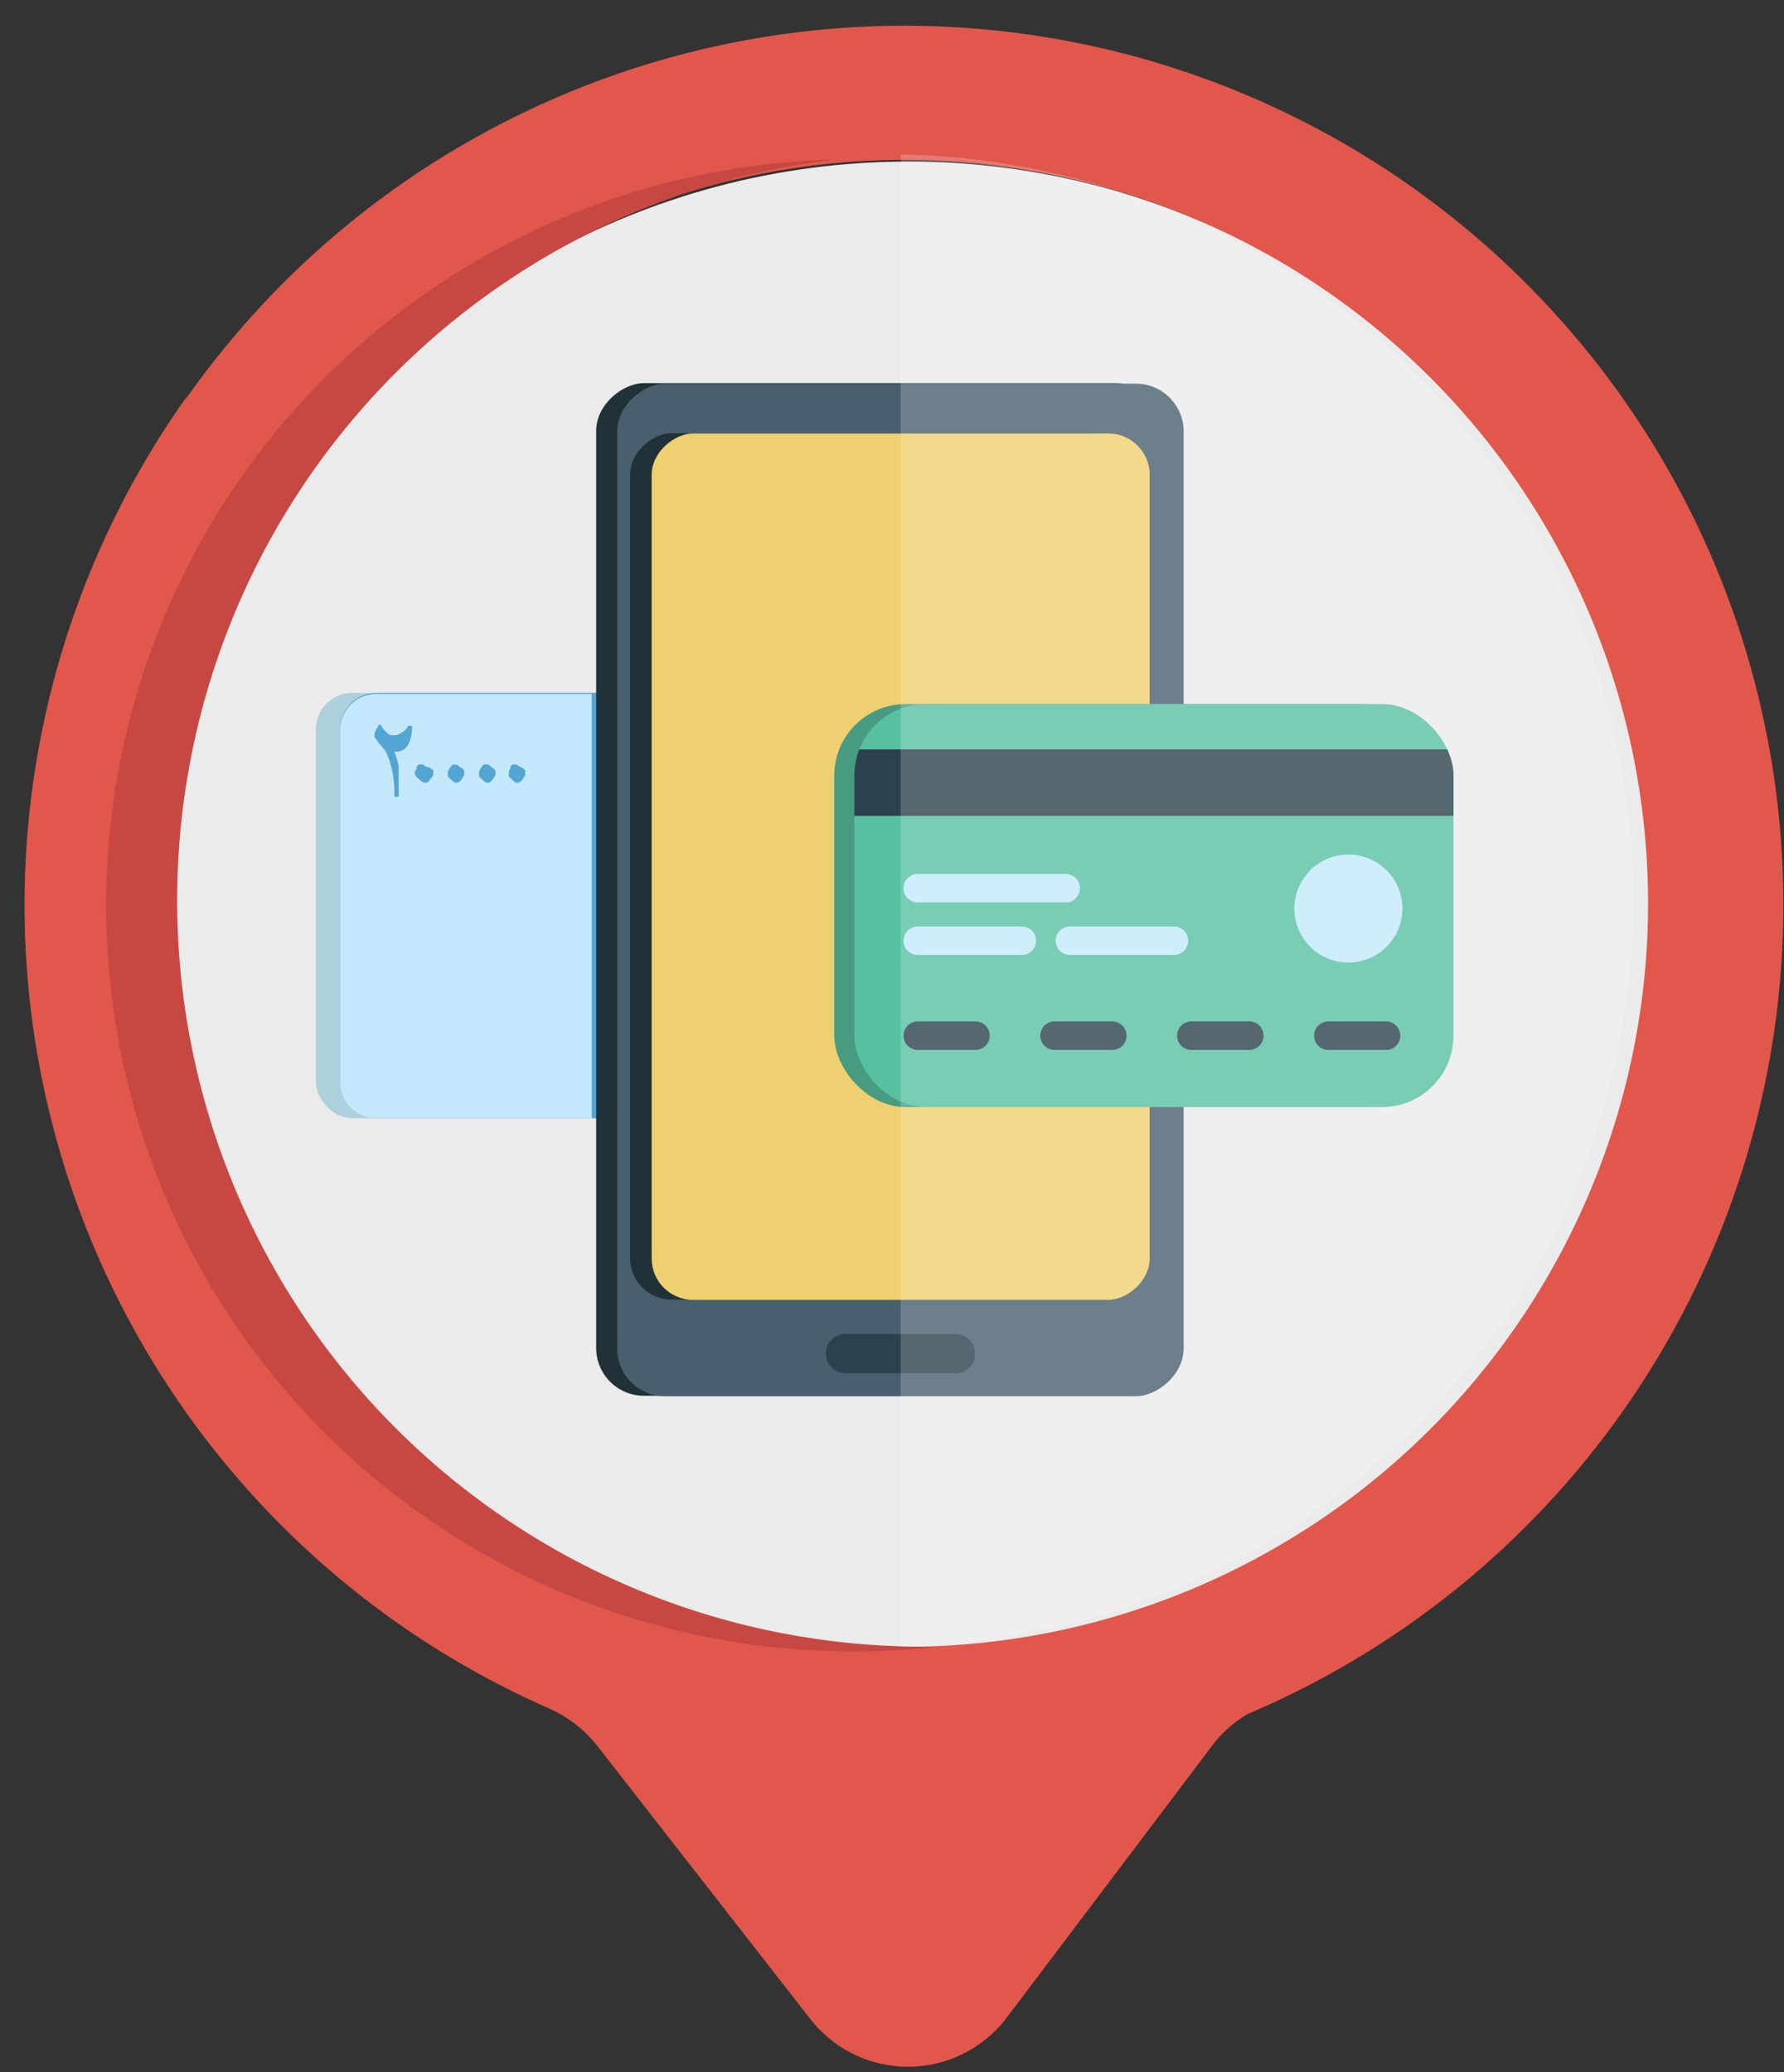
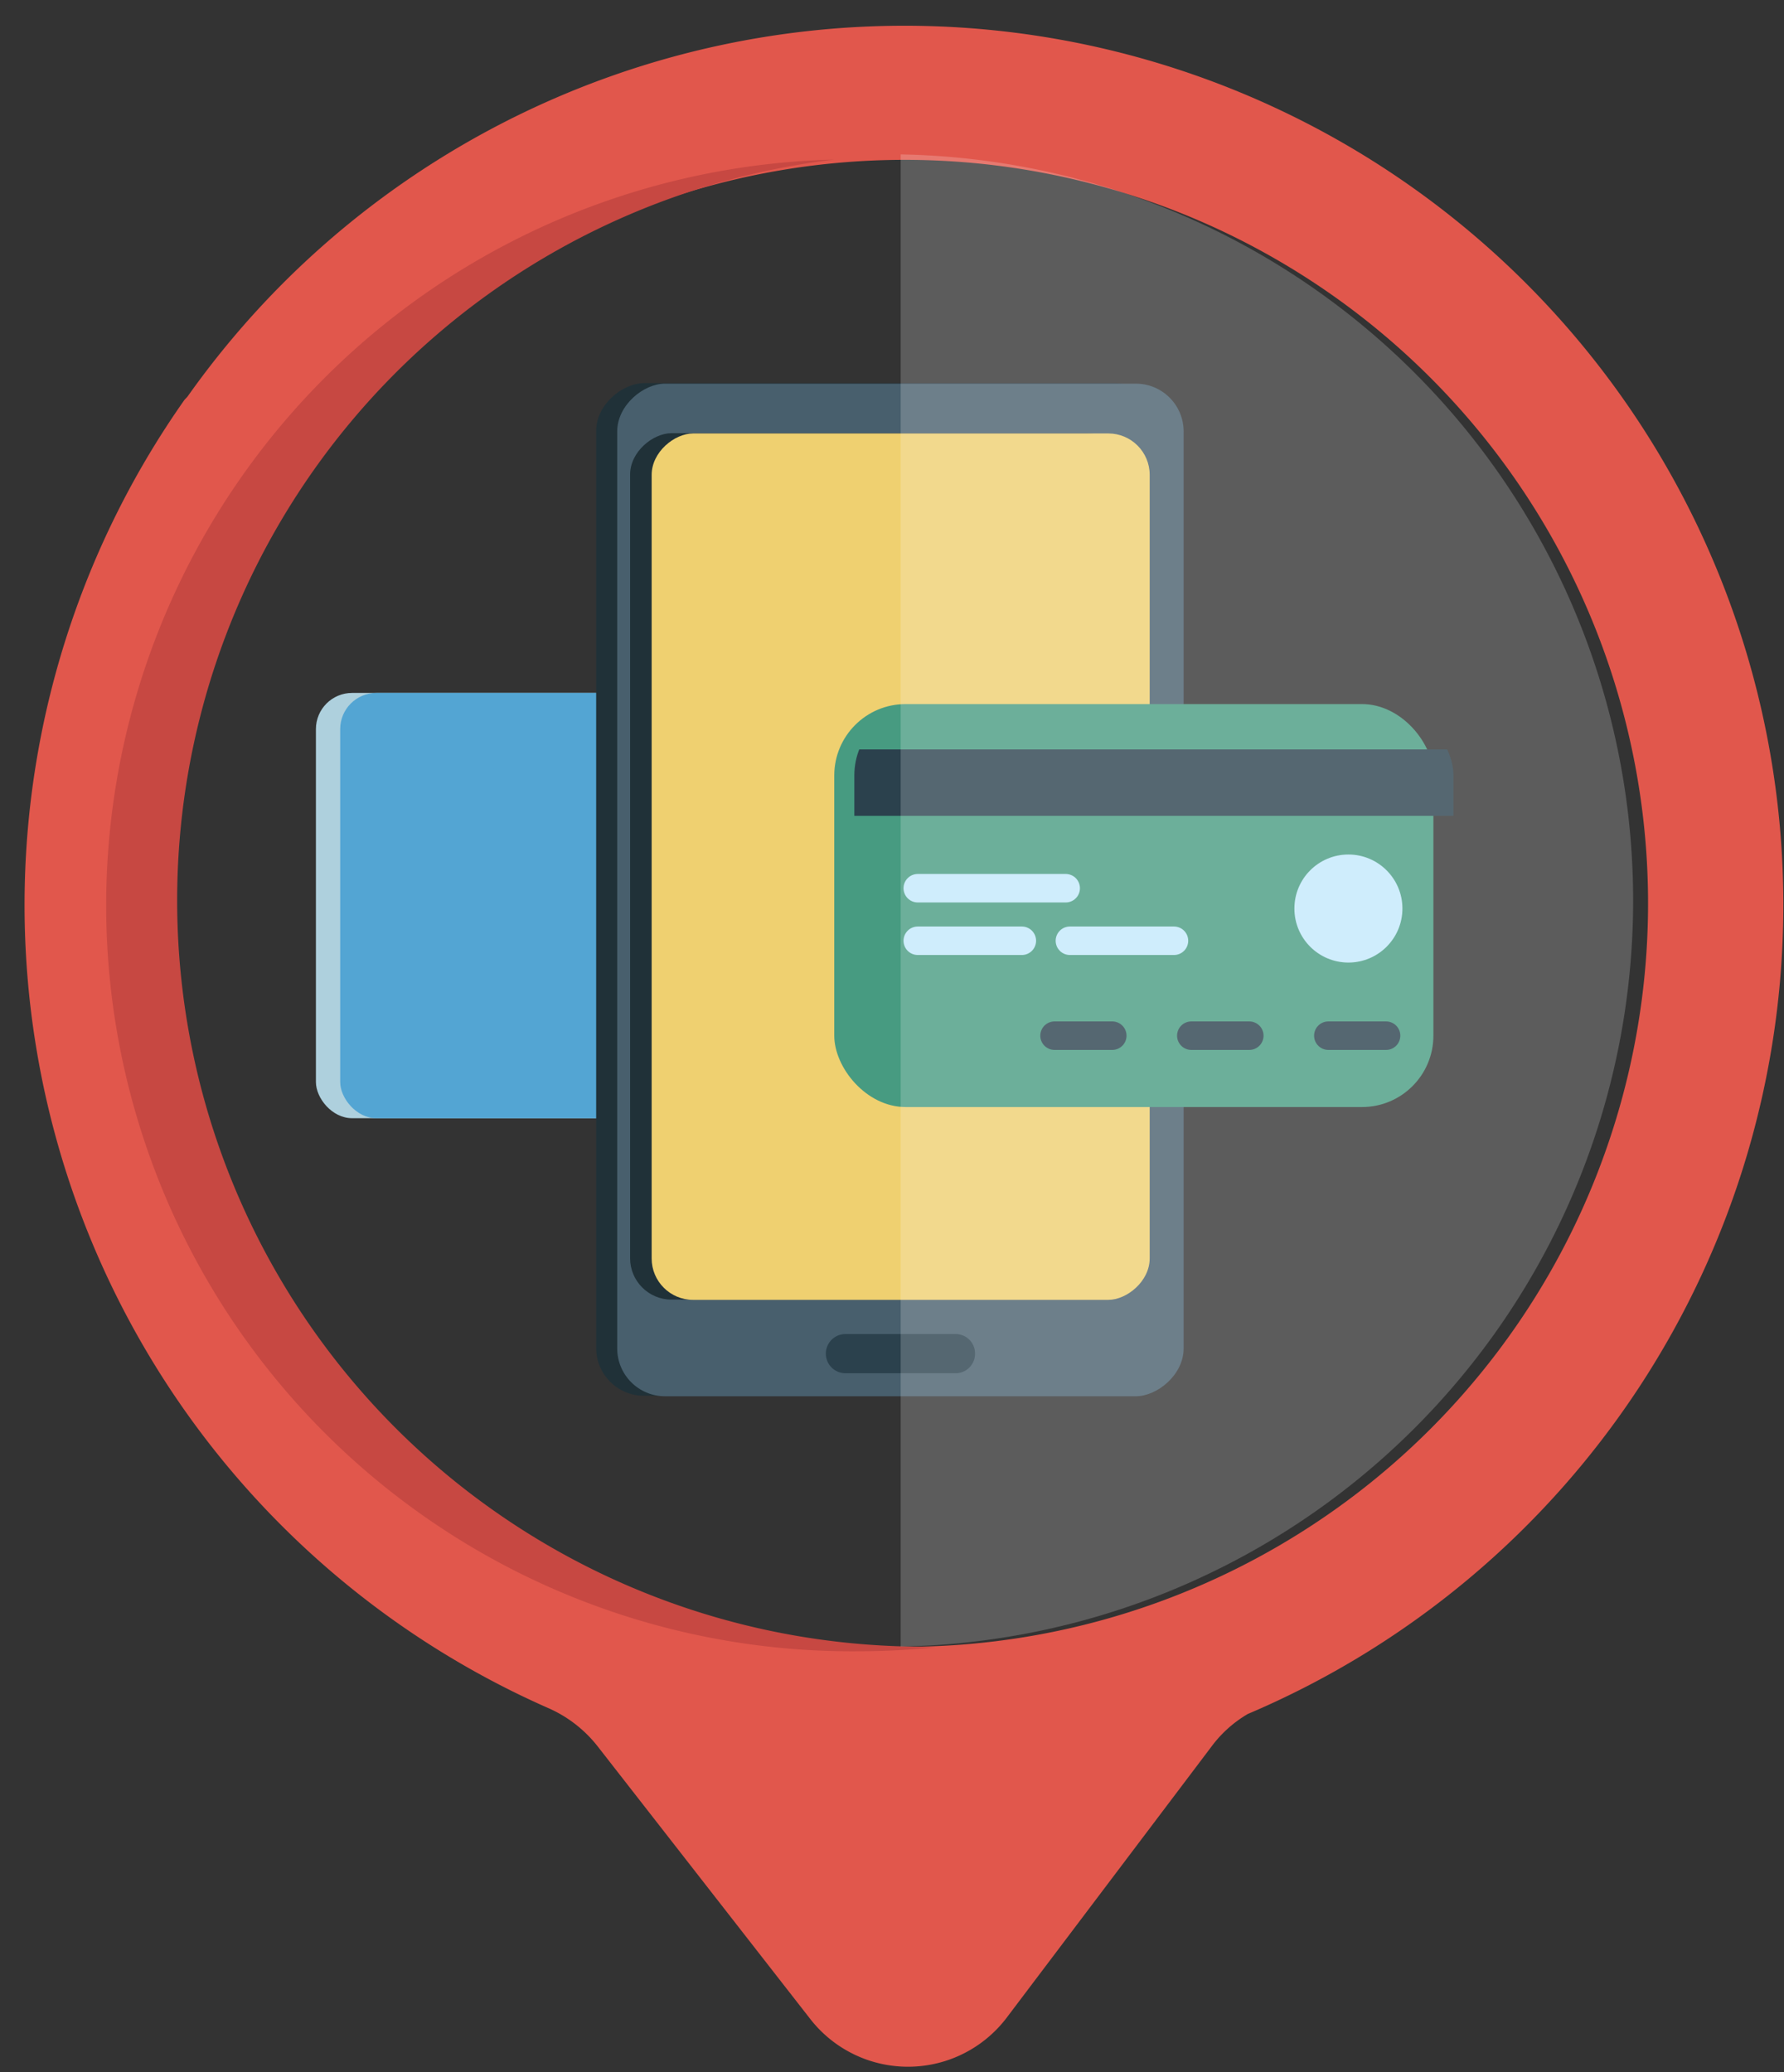
<svg xmlns="http://www.w3.org/2000/svg" id="Layer_2" data-name="Layer 2" viewBox="0 0 72 83.61">
  <rect x="0" y="0" width="72" height="83.61" fill="#333333" stroke="none" />
  <defs>
    <style>.cls-1,.cls-14,.cls-15{fill:none;}.cls-2{fill:#ebebeb;}.cls-3{fill:#e1574c;}.cls-4{fill:#c74842;}.cls-5{fill:#aed0dd;}.cls-6{fill:#53a5d3;}.cls-7{fill:#c3e8fb;}.cls-8{fill:#203138;}.cls-9{fill:#485f6d;}.cls-10{fill:#efd070;}.cls-11,.cls-17{fill:#2b414d;}.cls-12{fill:#479b81;}.cls-13{fill:#56c0a1;}.cls-14{stroke:#c3e8fb;}.cls-14,.cls-15{stroke-linecap:round;stroke-miterlimit:10;stroke-width:1.15px;}.cls-15{stroke:#2b414d;}.cls-16{clip-path:url(#clip-path);}.cls-17{fill-rule:evenodd;}.cls-18{fill:#fff;opacity:0.2;}</style>
    <clipPath id="clip-path">
      <rect class="cls-1" x="34.48" y="28.41" width="24.18" height="16.26" rx="2.88" ry="2.88" />
    </clipPath>
  </defs>
  <title>mobile transfer</title>
-   <circle class="cls-2" cx="36.66" cy="36.62" r="30.1" />
  <path class="cls-3" d="M11.48,11.37A35.55,35.55,0,0,0,7.57,16c-.05.06-.11.11-.15.17A35.41,35.41,0,0,0,22.1,68.91a5.17,5.17,0,0,1,2,1.53l8.58,11a5,5,0,0,0,7.93,0l8.31-11a4.9,4.9,0,0,1,1.44-1.28A35.47,35.47,0,1,0,11.48,11.37ZM57.75,57.64a30,30,0,1,1,0-42.38A30,30,0,0,1,57.75,57.64Z" />
  <path class="cls-4" d="M36.77,66.44a30.11,30.11,0,0,1-3.11-60,30.1,30.1,0,0,0,1,60.19c1.05,0,2.08-.06,3.11-.16Z" />
  <rect class="cls-5" x="12.75" y="27.96" width="31.29" height="17.16" rx="1.46" ry="1.46" />
  <rect class="cls-6" x="13.73" y="27.96" width="31.29" height="17.16" rx="1.46" ry="1.46" />
-   <path class="cls-7" d="M15.19,28h8.69a0,0,0,0,1,0,0V45.12a0,0,0,0,1,0,0H15.19a1.46,1.46,0,0,1-1.46-1.46V29.42A1.46,1.46,0,0,1,15.19,28Z" />
  <circle class="cls-7" cx="34.18" cy="36.54" r="4.5" />
  <path class="cls-6" d="M16.47,29.29l0,0h.16s0,0,0,.05a1.79,1.79,0,0,1-.05.42,1.11,1.11,0,0,1-.12.31.66.66,0,0,1-.21.2.61.61,0,0,1-.28.06h0l-.06,0a1.45,1.45,0,0,1,.11.31,2.86,2.86,0,0,1,.07.28l0,.27v.45c0,.06,0,.12,0,.18l0,.18a.54.54,0,0,1,0,.15l0,0h-.09l-.08,0a0,0,0,0,1,0,0,4.82,4.82,0,0,0-.05-.8,4,4,0,0,0-.13-.59,2.57,2.57,0,0,0-.17-.43A2.77,2.77,0,0,0,15.3,30a1.06,1.06,0,0,0-.13-.18s-.05-.06-.05-.08a.5.5,0,0,1,0-.16,1.11,1.11,0,0,1,.07-.16.73.73,0,0,1,.09-.13s0-.05.07-.05,0,0,0,0,0,0,0,0,.11.15.15.21l.14.14a.57.57,0,0,0,.13.08l.13,0a.41.41,0,0,0,.3-.11A.58.58,0,0,0,16.47,29.29Z" />
  <path class="cls-6" d="M17.39,31l.09.08a.17.17,0,0,1,0,.1.44.44,0,0,1,0,.1l-.07.11-.05.06a.21.21,0,0,1-.18.13h-.08L17,31.52l-.11-.1a.76.76,0,0,1-.09-.09.16.16,0,0,1-.05-.1.27.27,0,0,1,0-.12l.07-.11,0-.07a.6.6,0,0,1,.08-.08.12.12,0,0,1,.09,0l.09,0,.08.07Z" />
  <path class="cls-6" d="M18.65,31l.08.08a.13.13,0,0,1,0,.1.22.22,0,0,1,0,.1l-.06.11-.05.06a.21.21,0,0,1-.18.13h-.08a.18.18,0,0,1-.07-.05l-.12-.1-.09-.09a.14.14,0,0,1,0-.1.27.27,0,0,1,0-.12l.06-.11.05-.07a.6.6,0,0,1,.08-.08.12.12,0,0,1,.08,0l.1,0,.08.07Z" />
  <path class="cls-6" d="M19.91,31l.08.08a.13.13,0,0,1,0,.1.22.22,0,0,1,0,.1l-.06.11-.05.06c-.06.09-.12.13-.18.13h-.09l-.06-.05-.12-.1-.09-.09a.14.14,0,0,1,0-.1.5.5,0,0,1,0-.12L19.4,31l.05-.07a.3.3,0,0,1,.08-.08.09.09,0,0,1,.08,0l.09,0,.09.07Z" />
  <path class="cls-6" d="M21.11,31l.08.08a.13.13,0,0,1,0,.1.22.22,0,0,1,0,.1.6.6,0,0,1-.06.11l-.05.06a.21.21,0,0,1-.18.13h-.08a.18.18,0,0,1-.07-.05l-.11-.1-.1-.09a.14.14,0,0,1,0-.1.27.27,0,0,1,0-.12L20.6,31l0-.07a.6.6,0,0,1,.08-.08.12.12,0,0,1,.08,0l.1,0,.08.07Z" />
  <path class="cls-6" d="M37.35,39.78v1.68H34.74c-.05-.19-.21-.35-.22-.52l.23-.2c.11-.1.17-.25.34-.27a.16.16,0,0,0,.09-.07l.3-.36c.05-.07.08-.15.13-.22a.46.46,0,0,1,.12-.12.28.28,0,0,0,.14-.16.34.34,0,0,1,.06-.12.79.79,0,0,0,.08-.26c0-.06.07-.1.11-.16s-.1-.12-.1-.21a.41.41,0,0,1,0-.27.4.4,0,0,0,0-.11s0,0,0,0a.18.18,0,0,0,0-.22h0s.06,0,.08,0,.13,0,.16-.05l.07-.16-.08,0a.13.13,0,0,1-.07,0s0,0,0-.06a.12.12,0,0,1,0-.08l.12-.1a.07.07,0,0,0,0-.06l0-.06s0,0-.06,0l-.19.19H36a2.61,2.61,0,0,1,.12-.28c0-.05,0-.16-.07-.17s-.09-.09-.1-.16a.39.39,0,0,0-.14-.25.43.43,0,0,1-.12-.36c0-.09,0-.17-.05-.25s0-.1,0-.15a1.24,1.24,0,0,0-.32-.66,1.66,1.66,0,0,0-.53-.38,1.83,1.83,0,0,0-.32-.14,1.05,1.05,0,0,0-.35-.08,1.15,1.15,0,0,0-.6.19,1.26,1.26,0,0,0-.49.48,1.15,1.15,0,0,0-.15.54c0,.1,0,.21,0,.32s0,0,0,.07l0,0a.26.26,0,0,1,.31-.07.51.51,0,0,0,.3,0c.14,0,.19,0,.19.15l.07-.08.07-.07c0,.11,0,.24.13.27l0-.43h0c0,.07,0,.2.14.21a.08.08,0,0,0,0,0c0-.12,0-.13.14-.13a.54.54,0,0,1,.25.06.43.43,0,0,0,.25,0,.3.3,0,0,1,.29,0,.89.89,0,0,1,.3.28.12.12,0,0,1,0,.1c-.11.06-.08.16-.07.25s-.12,0-.13.1c0-.1-.09-.13-.17-.13a.24.24,0,0,0-.18.1l-.1.1.06,0s0,0,0,.06a.08.08,0,0,1-.06,0,1.38,1.38,0,0,1-.29-.08,1.08,1.08,0,0,1-.29-.18.59.59,0,0,1-.1-.21s0,0,0,0-.14,0-.22,0-.05,0-.07.06a.83.83,0,0,1-.23.42l-.11.08s-.09.07-.15,0a.1.1,0,0,1,0-.16h-.12v-.15H33a.3.3,0,0,1,0-.27.37.37,0,0,0-.28.32c0,.11,0,.22,0,.33a.63.63,0,0,0,.07.38.49.49,0,0,1,0,.21.49.49,0,0,0,.09.31.16.16,0,0,1,0,.2.61.61,0,0,0,0,.13.1.1,0,0,1,0,.07.68.68,0,0,0-.15.45c0,.15,0,.3,0,.46a2,2,0,0,0,0,.23s0,.06,0,.09h0a.12.12,0,0,1,0-.08,5.61,5.61,0,0,1,0-.58c0-.16.07-.33.1-.49s0,0,0,0,.07-.11.09-.18a1.42,1.42,0,0,1,0-.16c-.14-.1-.14-.27-.16-.44s0-.09-.05-.14a1.46,1.46,0,0,1,0-.2c0-.11,0-.23,0-.35a.54.54,0,0,0-.09-.27,2.53,2.53,0,0,1-.31-.64,1.38,1.38,0,0,0-.12-.34,2.14,2.14,0,0,1-.12-.66,1.48,1.48,0,0,1,0-.35l.06-.2.08-.2c0-.11.09-.22.15-.33a1.07,1.07,0,0,1,.14-.16l.17-.19c.09-.09.17-.2.27-.29a.91.91,0,0,1,.44-.24,2.76,2.76,0,0,0,.27-.08,2.11,2.11,0,0,1,1,0,1.93,1.93,0,0,1,.41.12,1.86,1.86,0,0,1,.5.27,7.58,7.58,0,0,1,.65.62,2.57,2.57,0,0,1,.28.37,2.2,2.2,0,0,1,.19.3,1.59,1.59,0,0,1,.19.42v0a1.64,1.64,0,0,1,.21.61,1.89,1.89,0,0,1,0,1.08,2.08,2.08,0,0,1-.44.74c-.05.05-.12.08-.18.13a3.17,3.17,0,0,0-.36.28c-.06,0-.07.15-.1.22a.49.49,0,0,0,0,.12c0,.12,0,.18.15.19a.4.4,0,0,1,.34.27,1.38,1.38,0,0,0,.42.48.4.4,0,0,0,.26.08Z" />
-   <path class="cls-6" d="M31,41.46v-.39S31,41,31,41l.44-.26a.17.17,0,0,1,.1,0,.41.41,0,0,0,.24-.11l.06,0,.66-.29a1.37,1.37,0,0,1,.29-.07l.08,0-.16.13c-.11.07-.1.2-.15.3s-.11.29-.17.44l-.13.28a.11.11,0,0,1-.12.09Z" />
  <path class="cls-6" d="M33.7,38.12h-.12a.25.25,0,0,1,0-.1s0-.06,0-.05.07,0,.08-.1,0-.05.09,0a.47.47,0,0,0,.35,0h.09l.15,0s0,.07,0,.08l-.32.11c-.07,0-.11,0-.08.11l.27-.07.06.2.09-.08.08.1,0-.13a1.25,1.25,0,0,0,.08.12c.07.06.08,0,.11-.07s0,.13.07.19a.07.07,0,0,0,0,0,.09.09,0,0,0,0,0l0,0a.42.42,0,0,1-.11.39l-.14-.13a.59.59,0,0,0-.45-.07l-.28,0a.25.25,0,0,1-.19,0c-.07,0-.17.07-.19.15s0,.08,0,.13a.31.31,0,0,1-.08.1s-.07,0-.09,0a.39.39,0,0,1,0-.35,0,0,0,0,1,0,0c0-.11.06-.14.11-.21s0-.09.12-.07,0,0,0,0Z" />
  <path class="cls-6" d="M34.23,37.51c.06,0,.11,0,.14.05s.23.21.34.32a2.92,2.92,0,0,1,.21.28c.07.09.09.09.18,0l.08,0,0,.09s0,.11.07.17,0,.08,0,.12,0,.07,0,.1,0,0-.06.08,0-.08,0-.1,0-.2,0-.3l-.08,0L35,38.29h0l0,.15s-.06,0-.08,0l-.27-.36-.19-.24a.31.31,0,0,1-.07-.09c0-.07,0-.15-.14-.18Z" />
  <path class="cls-6" d="M35.53,37.83a.22.22,0,0,1,0-.11.39.39,0,0,1,.19-.29s0,0,0-.09,0-.08,0-.09.07,0,.09,0a.17.17,0,0,1,0,.2s0,0,0,.06a.33.33,0,0,1-.12.28s0,0,0,0,0,.11-.09.11l0,.08C35.42,38,35.41,38,35.53,37.83Z" />
  <path class="cls-6" d="M34.28,39l-.14-.08,0,.05c0-.05-.07-.15-.15-.05l0-.1-.11.08,0,.07a.18.18,0,0,1,0-.09.31.31,0,0,1,0-.13c0-.07.11-.06.17,0s.09-.09.18,0a.2.2,0,0,0,.27,0l0,.08a.09.09,0,0,1,0,.07C34.35,38.92,34.31,39,34.28,39Z" />
  <path class="cls-6" d="M33.58,37.58s0,.1-.07.13-.08.11,0,.16a.11.11,0,0,1-.05.17.78.78,0,0,0-.23.45l0,0a.29.29,0,0,1,0-.09s0-.07,0-.11a.47.47,0,0,1,.16-.38c0-.09.11-.13.08-.23s0,0,0,0l.16-.1Z" />
  <path class="cls-6" d="M33.86,40.89a.23.23,0,0,1-.15.24.08.08,0,0,0,0,.07.48.48,0,0,0,0,.12c0,.14,0,.15-.18.14a.78.78,0,0,1,.06-.37s0,0,0-.06,0-.08.09-.09A.84.84,0,0,0,33.86,40.89Z" />
  <path class="cls-6" d="M32.87,40.42a.45.45,0,0,0,0,.12.85.85,0,0,0,.09.15.14.14,0,0,1-.11.11c-.08,0-.08.09-.08.15s0,.09-.09.09.05-.09,0-.15a.6.6,0,0,1,.07-.18l-.06,0c0-.07.09-.14,0-.19a.36.36,0,0,0,0-.09l.06-.08h0s0,.07,0,.1Z" />
  <path class="cls-6" d="M33.19,40.86l-.32.27,0,0a.76.76,0,0,1,.32-.27Z" />
  <path class="cls-6" d="M35.43,38.24l-.12.07v-.09h.12Z" />
  <rect class="cls-8" x="15.06" y="24.46" width="40.86" height="22.86" rx="1.93" ry="1.93" transform="translate(71.38 0.4) rotate(90)" />
  <rect class="cls-9" x="15.91" y="24.48" width="40.86" height="22.86" rx="1.93" ry="1.93" transform="translate(72.25 -0.43) rotate(90)" />
  <rect class="cls-8" x="18" y="24.91" width="34.96" height="20.1" rx="1.67" ry="1.67" transform="translate(70.44 -0.52) rotate(90)" />
  <rect class="cls-10" x="18.86" y="24.92" width="34.96" height="20.1" rx="1.67" ry="1.67" transform="translate(71.32 -1.37) rotate(90)" />
  <path class="cls-11" d="M38.59,55.41H34.1a.79.79,0,0,1-.77-.79h0a.79.79,0,0,1,.77-.79h4.49a.78.78,0,0,1,.76.79h0A.78.78,0,0,1,38.59,55.41Z" />
  <rect class="cls-12" x="33.67" y="28.41" width="24.18" height="16.26" rx="2.88" ry="2.88" />
-   <rect class="cls-13" x="34.48" y="28.41" width="24.18" height="16.26" rx="2.88" ry="2.88" />
  <circle class="cls-7" cx="54.42" cy="36.66" r="2.18" />
  <line class="cls-14" x1="37.04" y1="35.84" x2="43.01" y2="35.84" />
-   <line class="cls-15" x1="37.04" y1="41.79" x2="39.37" y2="41.79" />
  <line class="cls-15" x1="42.56" y1="41.79" x2="44.89" y2="41.79" />
  <line class="cls-15" x1="48.08" y1="41.79" x2="50.42" y2="41.79" />
  <line class="cls-15" x1="53.61" y1="41.79" x2="55.94" y2="41.79" />
  <line class="cls-14" x1="37.04" y1="37.96" x2="41.24" y2="37.96" />
  <line class="cls-14" x1="43.18" y1="37.96" x2="47.38" y2="37.96" />
  <g class="cls-16">
    <polygon class="cls-17" points="58.69 32.92 34.48 32.92 34.48 30.24 34.68 30.24 58.69 30.24 58.69 32.92" />
  </g>
  <path class="cls-18" d="M36.35,66.44a30.11,30.11,0,0,0,0-60.21Z" />
</svg>